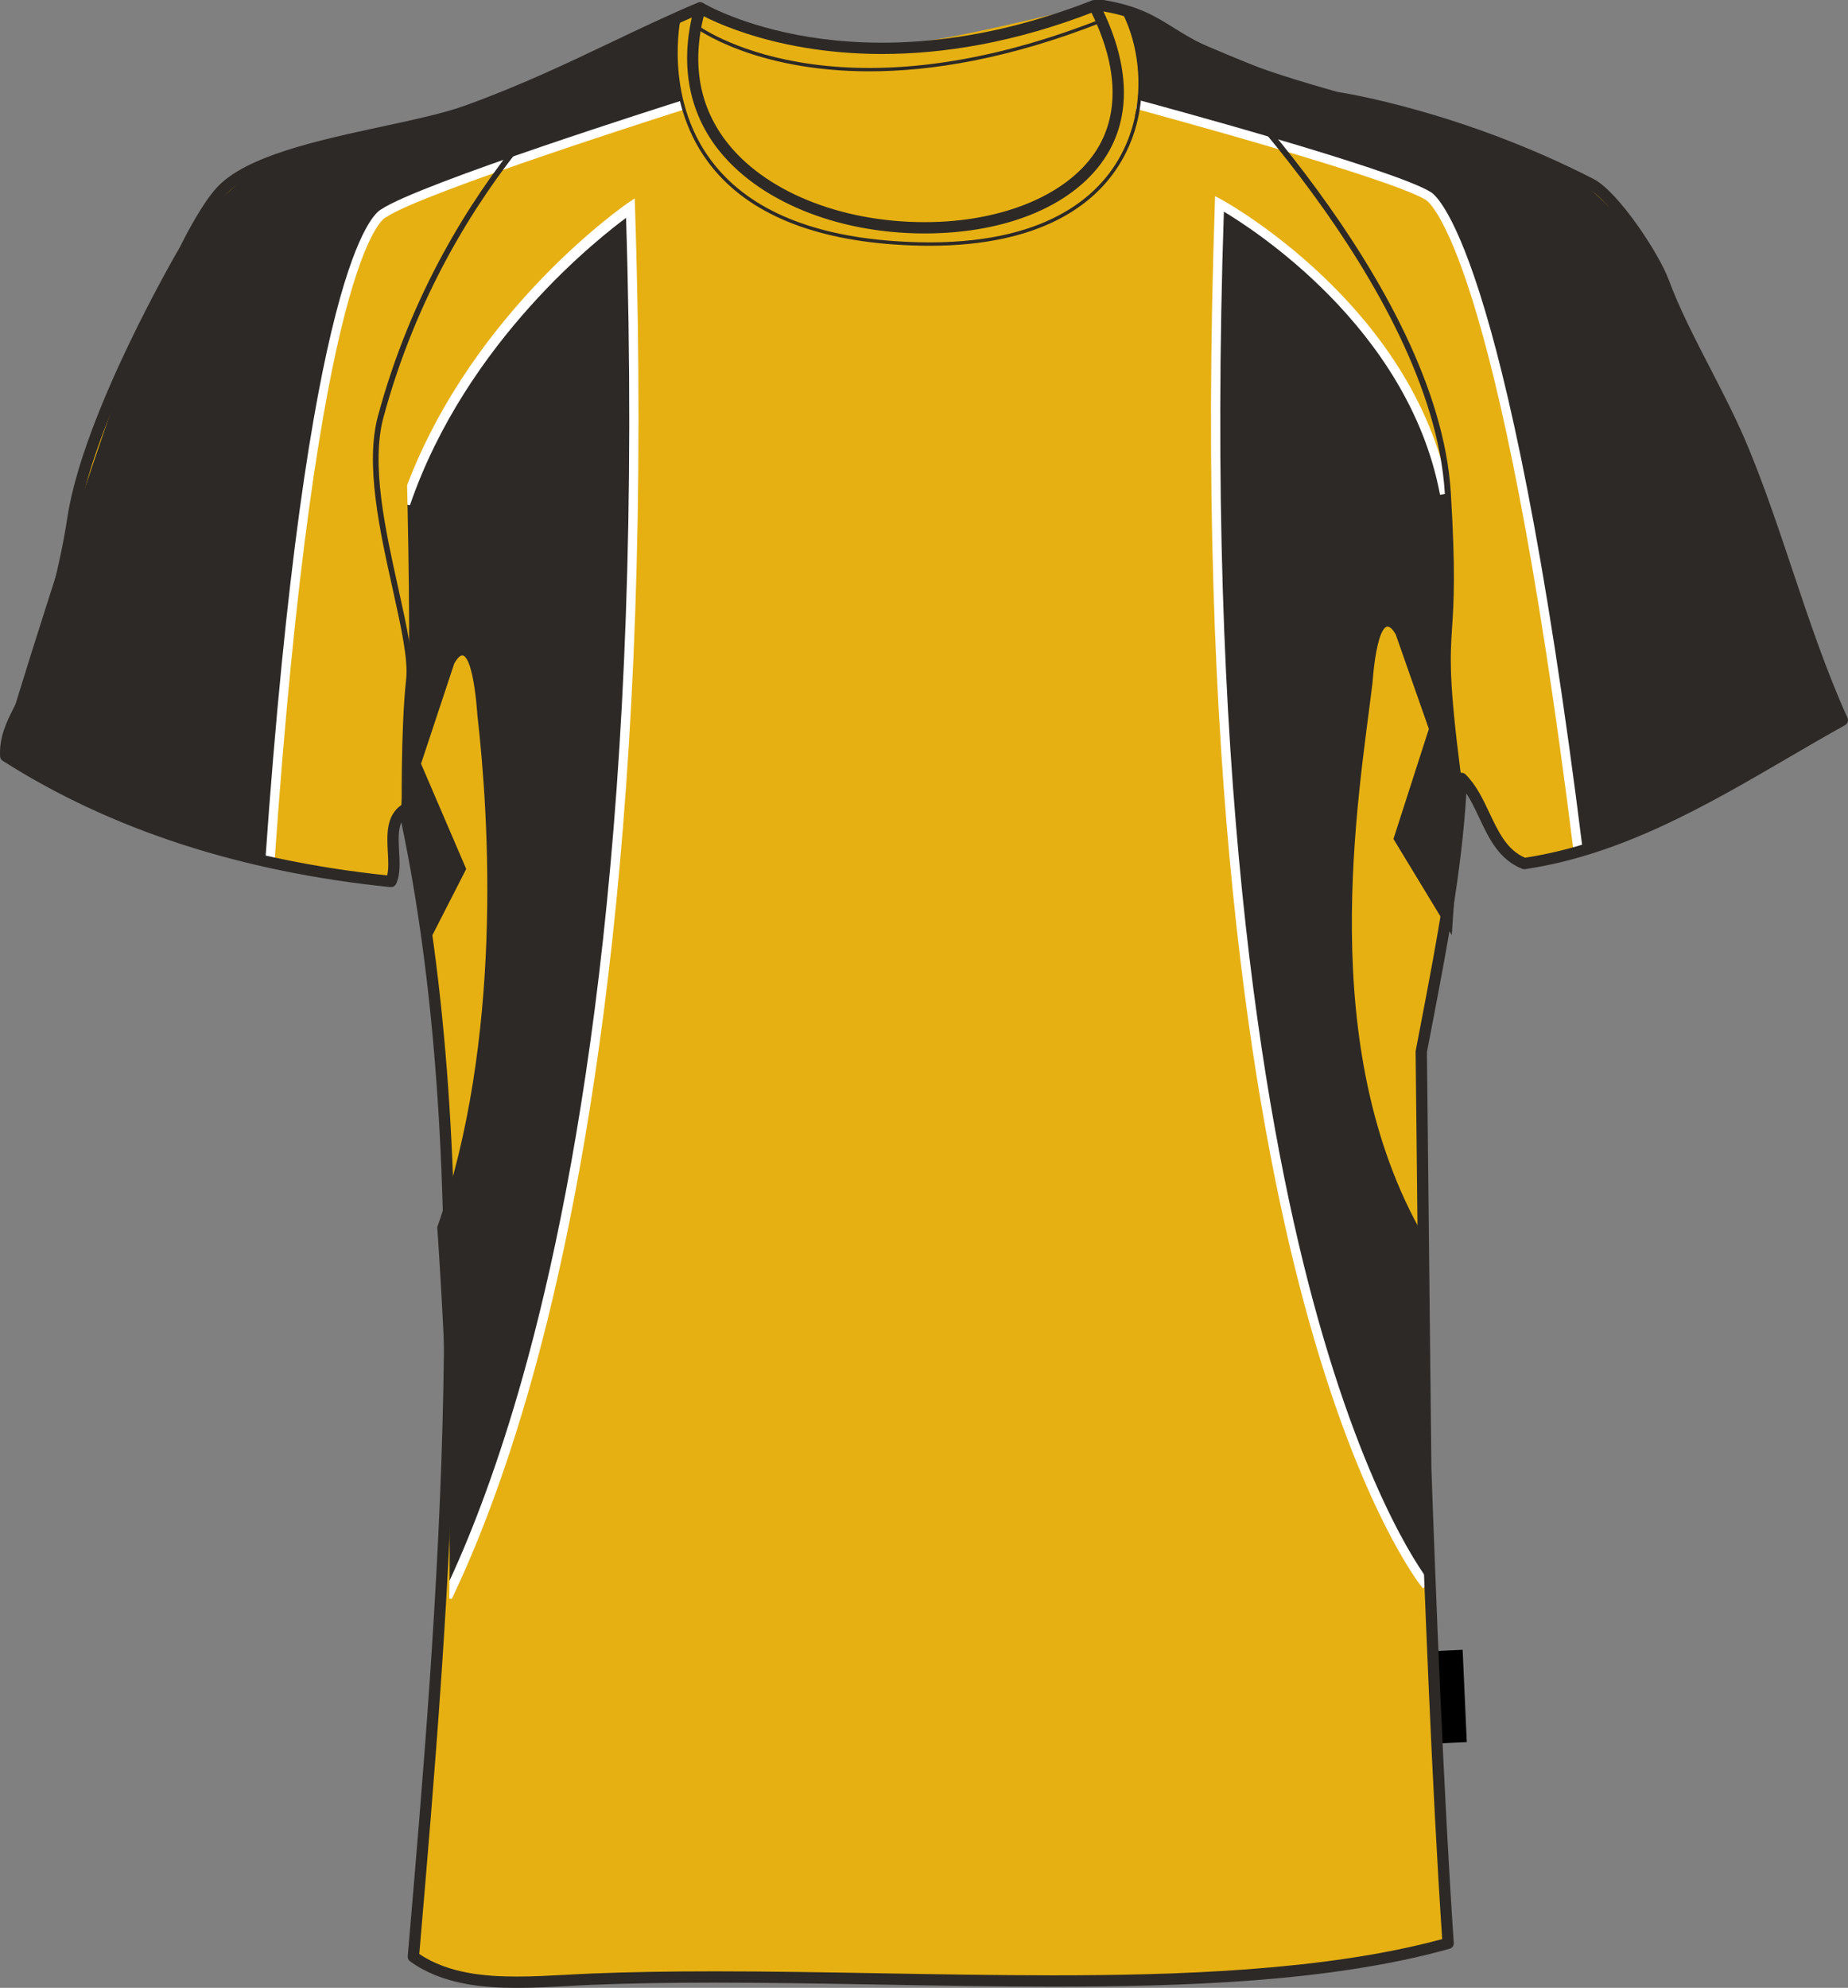
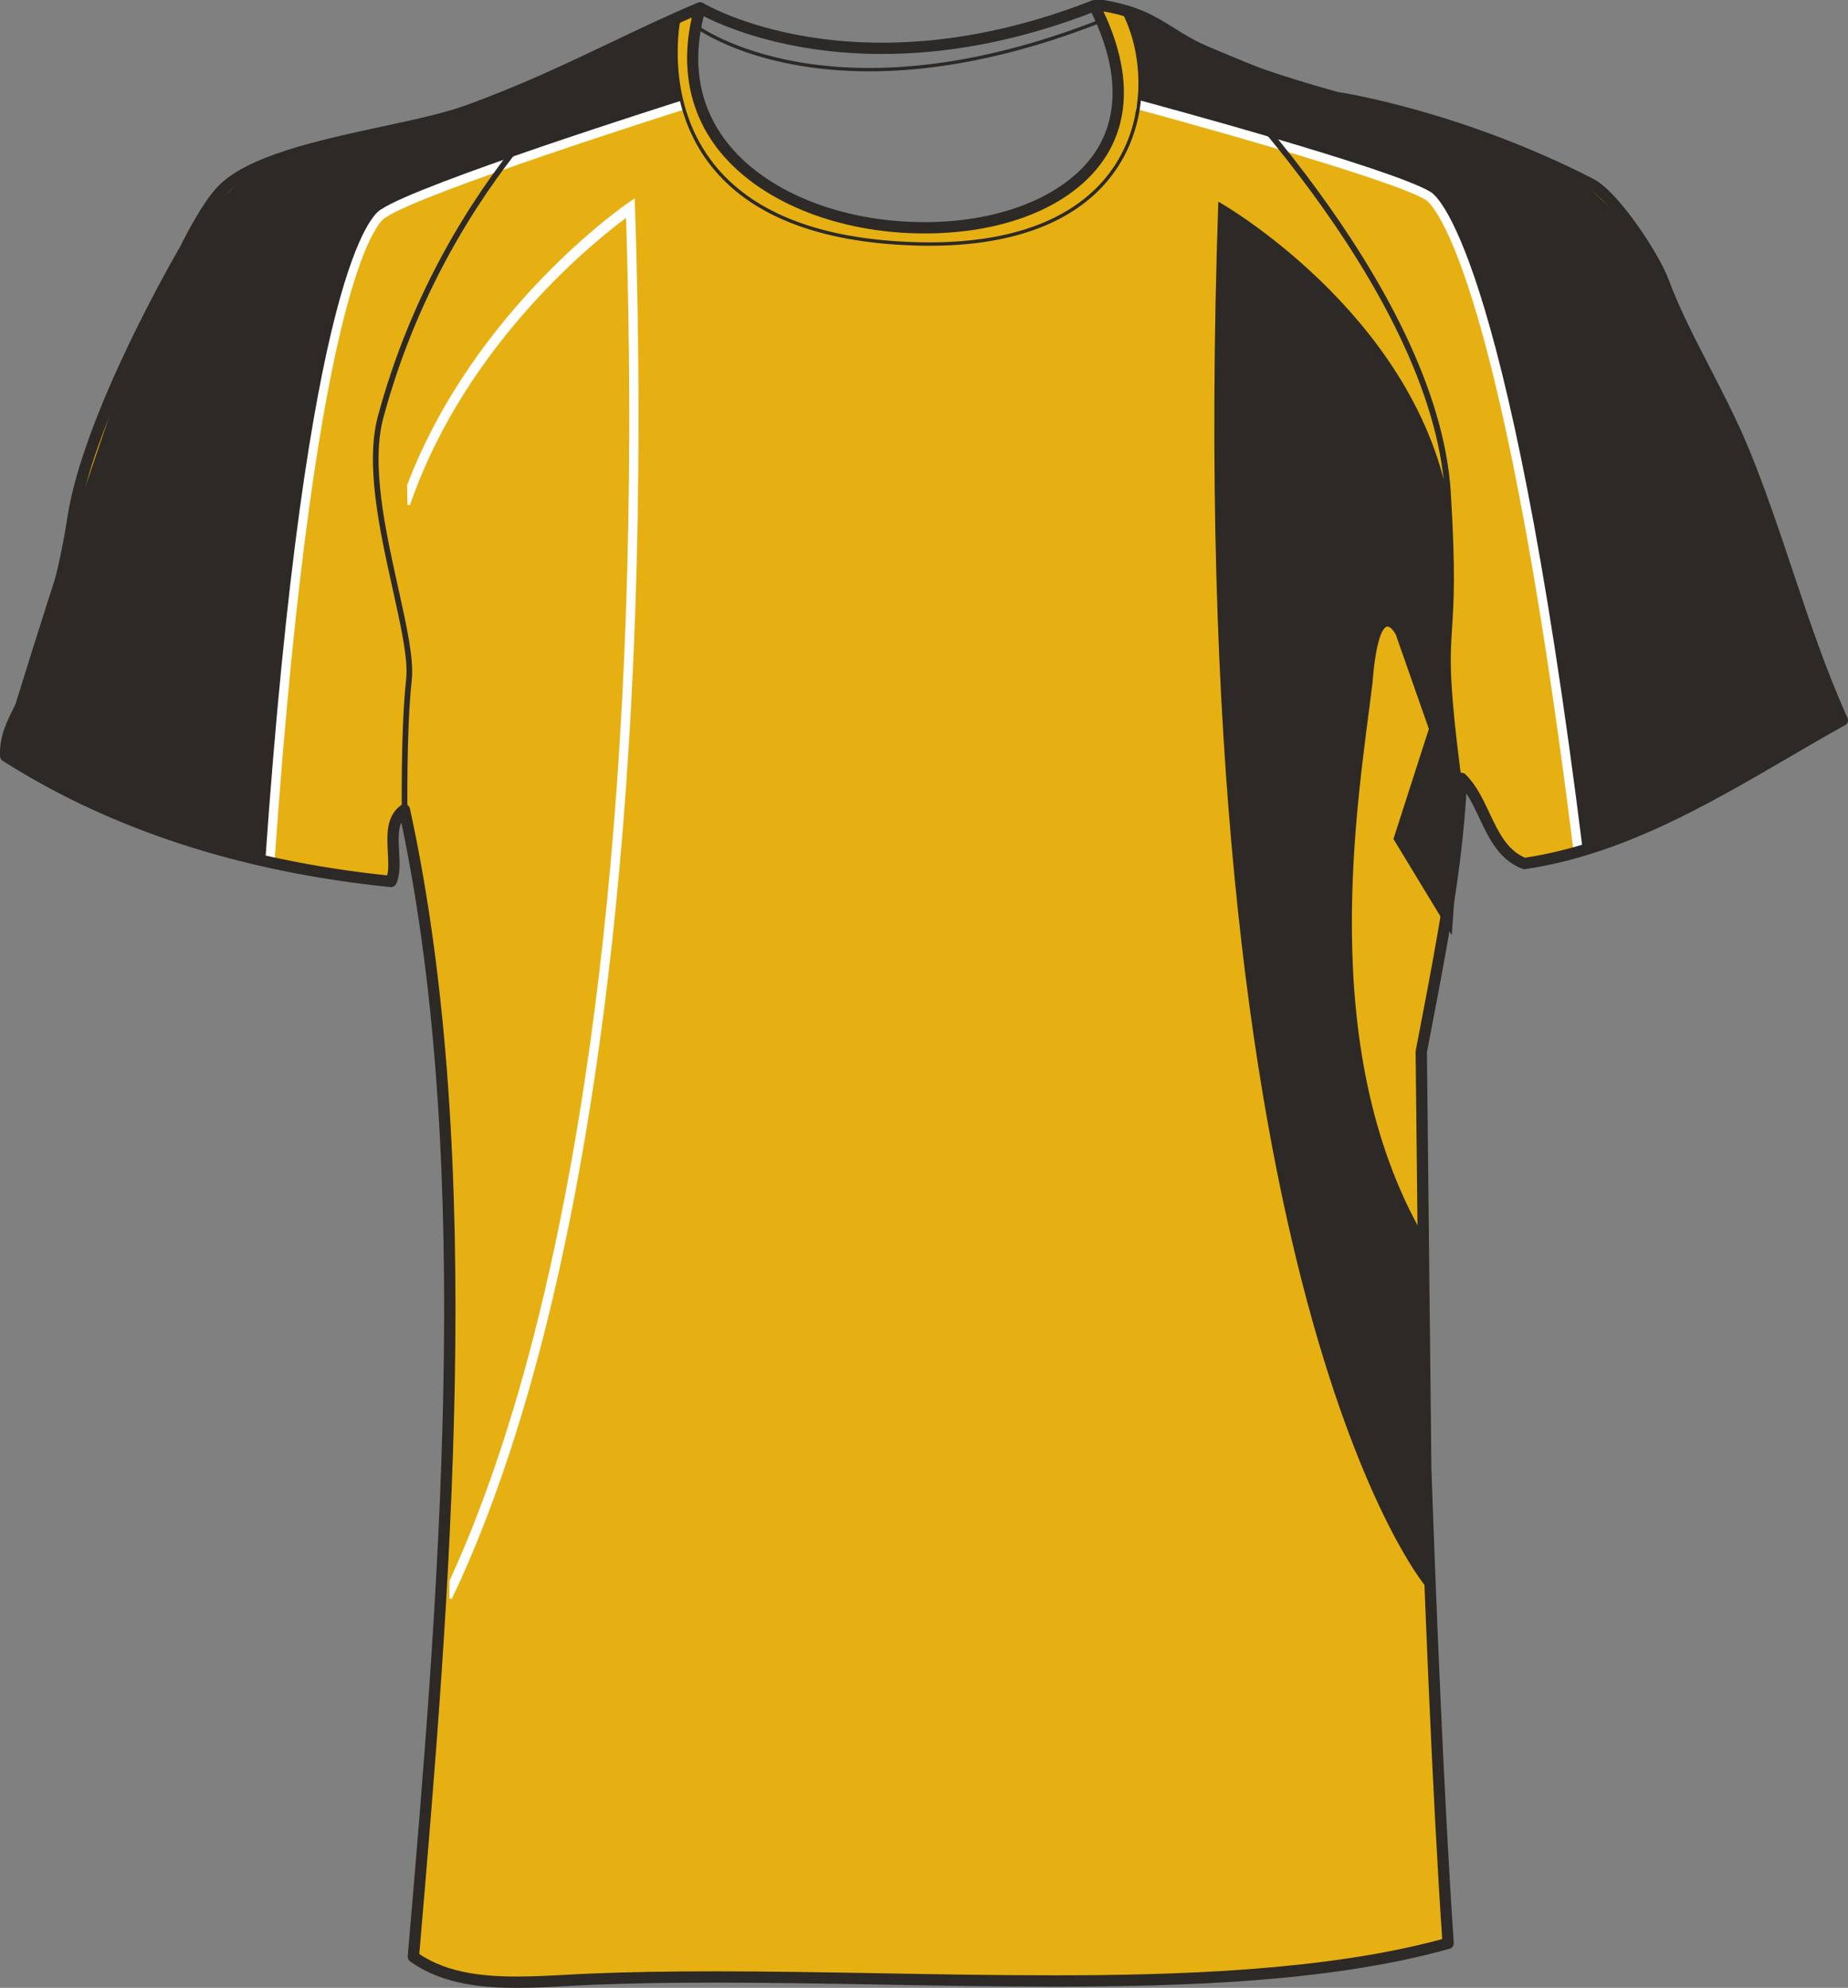
<svg xmlns="http://www.w3.org/2000/svg" preserveAspectRatio="xMidYMid meet" version="1.1" id="Layer_1" x="0px" y="0px" width="743.821px" height="800.002px" viewbox="0 0 743.821 800.002" enable-background="new 0 0 743.821 800.002" xml:space="preserve" class="svg0" style="height: 800px;">
  <rect width="100%" height="100%" fill="#808080" stroke="none" />
  <g id="front">
    <path id="primary" fill="#e6b012" d="M572.578,590.939c1.984,56.662,5.244,136.309,9.02,191.123   c-91.494,25.668-232.13,9.939-344.384,14.426c-24.689,0.984-53.042,4.813-72.123-9.018c12.852-149.924,27.079-320.873-3.604-461.58   c-8.595,6.026-1.731,21.181-5.41,28.852C93.869,348.432,42.865,330.92,1.015,304.258c-0.557-11.26,6.611-18.68,9.892-28.849   c6.405-19.887,13.535-42.832,17.155-66.715c6.365-41.976,45.072-108.182,45.072-108.182c4.191-8.446,9.705-18.194,14.48-23.439   c16.771-18.417,73.22-23.101,99.112-32.455c36.007-13.004,62.987-28.46,93.76-41.469   c-32.945,117.227,220.218,119.129,158.667-0.873c1.198,0,2.401,0,3.604,0c19.956,3.409,23.818,10.167,39.664,17.922   c14.629,7.157,33.451,13.218,54.095,19.012c0,0,47.941,6.832,102.516,34.82c9.123,4.679,25.256,28.723,29.102,39.105   c8.314,22.421,22.617,44.55,32.459,68.517c14.459,35.213,24.09,73.823,39.668,108.182c-39.057,21.651-80.396,50.625-128.018,57.697   c-14.256-5.578-15.279-24.39-25.246-34.257c-1.813,36.775-8.25,68.276-16.221,109.985L572.578,590.939z" class="primary" stroke="#e6b012" stroke-width="1px" />
-     <path id="primary_1_" fill="#e6b012" d="M282.706,4.489c0,0,47.462,18.78,83.314,13.658c35.852-5.122,74.775-17.414,76.143-14.341   s19.463,44.047-3.756,64.193c-23.221,20.146-75.802,34.486-125.995,9.219S283.388,11.318,282.706,4.489z" class="primary" stroke="#e6b012" stroke-width="1px" />
    <g id="secondary" class="secondary" fill="#2D2926" stroke="#2D2926" stroke-width="1px">
      <path fill="#2D2926" d="M458.211,42.163c0,0,101.219,27.248,116.598,36.655c0,0,29.49,14.831,60.498,264.274    c0,0,86.752-36.087,104.713-55.088c0,0-22.115-62.458-54.707-142.234c-30.426-74.472-68.734-89.116-107.822-95.415    C538.403,44.056,462.295,8.75,453.655,4.828c0,0,8.651,22.762,3.646,41.883" class="secondary" stroke="#2D2926" stroke-width="1px" />
      <path fill="#2D2926" d="M573.846,637.65c0,0-98.083-117.912-83-555.652c0,0,77.105,43.935,91.652,119.385    c0.439,2.292-0.006,12.199,0.342,25.646c0.365,14.254-0.342,35.006-0.342,49.598l5.463,39.277l-4.012,58.81l-22.535-37.145    l14.232-44.217l-13.439-38.322c-8.203-13.854-10.252,19.569-10.252,19.569c-5.668,46.7-23.395,146.831,20.703,223.328" class="secondary" stroke="#2D2926" stroke-width="1px" />
      <path fill="#2D2926" d="M274.511,42.39c0,0-105.383,33.301-120.229,43.531c0,0-28.263,10.968-45.714,261.725    c0,0-88.958-25.896-107.929-43.896c0,0,18.608-63.598,46.926-144.991c30.27-87.004,56.824-95.246,95.829-102.028    c47.12-8.195,122.698-47.519,131.115-51.9c0,0-6.146,14.341-1.364,32.779" class="secondary" stroke="#2D2926" stroke-width="1px" />
-       <path fill="#2D2926" d="M252.461,86.716c-10.785,7.856-65.108,49.985-87.934,116.442c0.835,41.318,1.571,88.346-2.694,122.635    l6.146,28.682c0.355,1.684,1.198,9.819,3.414,25.95l15.707-30.73l-18.169-42.313l13.442-40.555    c8.203-14.661,10.249,20.711,10.249,20.711c4.866,42.389,10.257,130.958-16.12,206.39c0.117,1.766,0.237,3.505,0.354,5.313    c4.303,66.029,4.81,111.988,4.597,136.972c8.938-19.361,19.462-46.416,29.628-82.695    C234.114,471.323,259.933,323.72,252.461,86.716z" class="secondary" stroke="#2D2926" stroke-width="1px" />
    </g>
    <g id="tertiary" class="tertiary" fill="#FFFFFF" stroke="#FFFFFF" stroke-width="1px">
      <path fill="#FFFFFF" d="M633.953,343.262C603.696,99.866,575.348,80.715,574.153,80.018    c-15.096-9.235-115.288-36.265-116.301-36.535l0.715-2.638c4.14,1.114,101.584,27.405,116.95,36.811    c1.131,0.563,30.396,17.943,61.145,265.271L633.953,343.262z" class="tertiary" stroke="#FFFFFF" stroke-width="1px" />
      <path fill="#FFFFFF" d="M109.929,347.742l-2.726-0.189c16.733-240.413,43.524-261.26,46.375-262.804    C168.676,74.468,269.795,42.45,274.1,41.09l0.822,2.604c-1.05,0.332-105.352,33.354-119.862,43.352l-0.28,0.149    C153.705,87.737,126.898,103.93,109.929,347.742z" class="tertiary" stroke="#FFFFFF" stroke-width="1px" />
-       <path fill="#FFFFFF" d="M572.793,638.523c-0.244-0.297-24.971-30.672-47.42-114.188c-20.678-76.91-43.689-216.089-35.895-442.383    l0.077-2.197l1.937,1.042c0.766,0.412,76.704,42.017,91.208,117.232l-2.684,0.516c-12.959-67.213-75.979-107.223-87.88-114.236    c-7.55,224.363,15.269,362.509,35.777,438.958c22.297,83.104,46.738,113.217,46.982,113.512L572.793,638.523z" class="tertiary" stroke="#FFFFFF" stroke-width="1px" />
      <path fill="#FFFFFF" d="M213.523,555.248c23.272-82.889,49.379-231.997,41.572-471.628l-0.093-2.857l-1.873,1.262    c-0.742,0.498-61.729,42.352-88.766,113.329c0.053,2.434,0.108,5.01,0.166,7.804c22.824-66.458,77.146-108.586,87.934-116.442    c7.471,237.004-18.348,384.605-41.382,466.799c-10.166,36.281-20.688,63.334-29.629,82.697c-0.021,2.578-0.051,4.93-0.085,7.059    C190.859,623.496,202.412,594.807,213.523,555.248z" class="tertiary" stroke="#FFFFFF" stroke-width="1px" />
    </g>
-     <rect x="578.376" y="664.286" transform="matrix(-0.999 0.045 -0.045 -0.999 1198.074 1338.7)" width="11.068" height="37.204" />
    <path d="M208.102,800.002c-13.186,0-29.986-1.213-43.057-10.686c-0.646-0.471-1-1.244-0.931-2.039   c12.055-140.654,27.021-315.353-2.585-456.328c-1.352,3.123-1.121,7.377-0.88,11.808c0.251,4.595,0.51,9.347-1.229,12.97   c-0.416,0.866-1.337,1.379-2.284,1.278c-60.189-6.102-112.695-23.204-156.056-50.829c-0.622-0.396-1.014-1.071-1.048-1.808   c-0.387-7.881,2.713-14.014,5.711-19.944c1.563-3.092,3.182-6.292,4.284-9.717c6.704-20.806,13.541-43.065,17.072-66.356   c6.357-41.926,43.771-106.27,45.357-108.988c3.046-6.154,9.126-17.635,14.762-23.825c11.636-12.774,40.829-19.062,66.585-24.61   c12.806-2.758,24.896-5.361,33.44-8.451c21.983-7.941,40.715-16.86,58.831-25.486c11.764-5.604,22.877-10.892,34.817-15.939   c0.8-0.339,1.732-0.192,2.39,0.39c0.656,0.576,0.923,1.48,0.686,2.325c-5.73,20.387-2.991,38.172,8.135,52.859   C307.419,76.839,338.1,89.4,372.175,89.4c31.747,0,58.383-11.317,69.512-29.534c9.155-14.982,8.024-34.541-3.266-56.553   c-0.359-0.704-0.33-1.548,0.083-2.226C438.915,0.41,439.653,0,440.446,0h3.604c0.128,0,0.256,0.011,0.382,0.033   c13.896,2.373,20.355,6.395,27.839,11.049c3.63,2.259,7.388,4.596,12.446,7.072c12.541,6.135,29.067,11.945,53.567,18.829   c3.09,0.469,50.338,7.976,103.078,35.024c10.113,5.188,26.457,30.239,30.197,40.34c4.371,11.789,10.338,23.342,16.654,35.573   c5.471,10.593,11.127,21.55,15.773,32.867c6.502,15.827,12.105,32.571,17.527,48.767c6.658,19.891,13.549,40.463,22.105,59.342   c0.486,1.078,0.064,2.354-0.965,2.928c-7.395,4.097-14.719,8.37-22.475,12.896c-33.082,19.304-67.299,39.267-106.314,45.063   c-0.389,0.054-0.789,0.014-1.162-0.132c-9.352-3.657-13.404-12.248-17.326-20.558c-1.648-3.485-3.232-6.845-5.154-9.785   c-2.02,31.859-7.463,60.236-14.25,95.62l-1.635,8.535l1.801,167.457c1.602,45.635,4.896,131.209,9.01,190.984   c0.07,1.078-0.619,2.057-1.656,2.35c-47.891,13.436-107.583,15.248-159.655,15.248c-22.695,0-46.116-0.41-68.77-0.809   c-22.325-0.391-45.407-0.795-67.447-0.795c-18.462,0-34.502,0.281-49.032,0.863c-3.279,0.131-6.626,0.313-10.006,0.498   C221.869,799.621,214.926,800.002,208.102,800.002z M168.763,786.361c11.873,8.033,27.204,9.088,39.341,9.086   c6.699,0,13.586-0.373,20.237-0.732c3.404-0.186,6.771-0.367,10.073-0.5c14.589-0.582,30.687-0.867,49.211-0.867   c22.08,0,45.186,0.404,67.527,0.799c22.632,0.398,46.035,0.807,68.688,0.807c48.129,0,109.251-1.674,156.644-14.588   c-4.057-59.748-7.305-144.092-8.893-189.344l-1.803-167.74c-0.002-0.148,0.01-0.303,0.039-0.448l1.68-8.765   c7.17-37.385,12.83-66.911,14.512-100.908c0.045-0.896,0.609-1.686,1.445-2.007c0.838-0.326,1.783-0.132,2.428,0.505   c4.305,4.26,7,9.97,9.605,15.491c3.615,7.658,7.033,14.906,14.322,18.039c37.895-5.786,71.531-25.415,104.07-44.4   c7.141-4.163,13.914-8.117,20.729-11.925c-8.252-18.553-14.943-38.526-21.418-57.861c-5.396-16.124-10.979-32.798-17.422-48.486   c-4.572-11.135-10.184-22-15.607-32.506c-6.383-12.357-12.41-24.032-16.877-36.082c-3.76-10.147-19.627-33.569-28.008-37.87   c-53.57-27.472-101.328-34.525-101.807-34.593c-0.1-0.015-0.195-0.036-0.289-0.061c-24.857-6.979-41.654-12.887-54.476-19.159   c-5.269-2.58-9.297-5.084-12.85-7.296c-7.28-4.53-13.053-8.119-25.742-10.35c10.473,22.147,10.982,42.017,1.44,57.642   c-12.132,19.856-39.568,31.711-73.396,31.711c-35.468,0-67.537-13.249-83.693-34.575c-11.027-14.557-14.463-32.567-10.032-52.322   c-10.283,4.467-20.097,9.138-30.41,14.049c-18.214,8.672-37.047,17.641-59.239,25.658c-8.835,3.19-21.071,5.826-34.03,8.618   c-25.091,5.406-53.523,11.53-64.176,23.227c-3.847,4.22-8.993,12.576-14.123,22.918c-0.458,0.797-38.637,66.452-44.861,107.512   c-3.585,23.627-10.481,46.088-17.243,67.07c-1.213,3.764-2.91,7.124-4.555,10.374c-2.69,5.319-5.237,10.361-5.255,16.504   c42.134,26.591,93.015,43.176,151.284,49.311c0.642-2.499,0.458-5.815,0.274-9.293c-0.373-6.869-0.795-14.657,5.36-18.973   c0.624-0.438,1.423-0.535,2.136-0.257c0.712,0.276,1.23,0.891,1.396,1.636C195.965,467.403,180.954,644.092,168.763,786.361z" fill="#2D2926" stroke-width="2px" />
    <path d="M355.048,21.725c-46.729,0-74.057-16.387-74.468-16.639l2.39-3.874c0.6,0.37,61.063,36.451,156.645-1.056l1.661,4.237   C408.109,17.41,379.021,21.725,355.048,21.725z" fill="#2D2926" stroke-width="2px" />
    <path d="M374.135,98.909c-4.522,0-9.286-0.169-14.306-0.521c-35.159-2.491-60.335-13.655-74.831-33.183   c-19.383-26.114-12.359-58.377-12.287-58.699l1.331,0.3c-0.072,0.316-6.952,31.995,12.063,57.595   c14.25,19.188,39.085,30.163,73.818,32.623c54.695,3.866,78.592-14.609,88.99-30.795c13.426-20.899,10.619-46.779,2.326-61.98   l1.198-0.653c8.479,15.544,11.353,42.003-2.377,63.371C440.424,81.969,419.481,98.907,374.135,98.909z" fill="#2D2926" stroke-width="2px" />
    <path d="M349.927,28.708c-46.435,0-69.68-17.262-70.027-17.528l0.832-1.083c0.529,0.408,54.278,40.218,162.549-2.482l0.501,1.27   C405.908,23.818,374.634,28.708,349.927,28.708z" fill="#2D2926" stroke-width="2px" />
    <path d="M161.737,328.83c-0.005-0.347-0.523-35.07,1.732-55.388c0.887-7.968-2.034-21.131-5.416-36.376   c-5.226-23.56-11.151-50.261-5.933-69.614c26.729-98.996,94.944-149.938,95.63-150.44l1.345,1.835   c-0.68,0.5-68.266,51.006-94.771,149.197c-5.079,18.816,0.784,45.228,5.954,68.53c3.425,15.443,6.386,28.781,5.458,37.12   c-2.241,20.176-1.729,54.756-1.725,55.104L161.737,328.83z" fill="#2D2926" stroke-width="2px" />
    <path d="M585.559,311.733c-4.887-38.15-4.303-47.104-3.496-59.505c0.637-9.819,1.428-22.041-0.535-53.908   c-5.158-83.46-102.574-178.359-103.56-179.31l1.708-1.664c0.989,0.957,99.049,96.492,104.266,180.835   c1.979,32.011,1.182,44.314,0.531,54.197c-0.795,12.271-1.371,21.138,3.486,59.068L585.559,311.733z" fill="#2D2926" stroke-width="2px" />
  </g>
  <filter id="linear">
    <feColorMatrix type="matrix" values="0 -1 0 0 0               0 -1 0 0 0               0 -1 0 0 0               0 -1 0 0.9 0 " />
  </filter>
</svg>